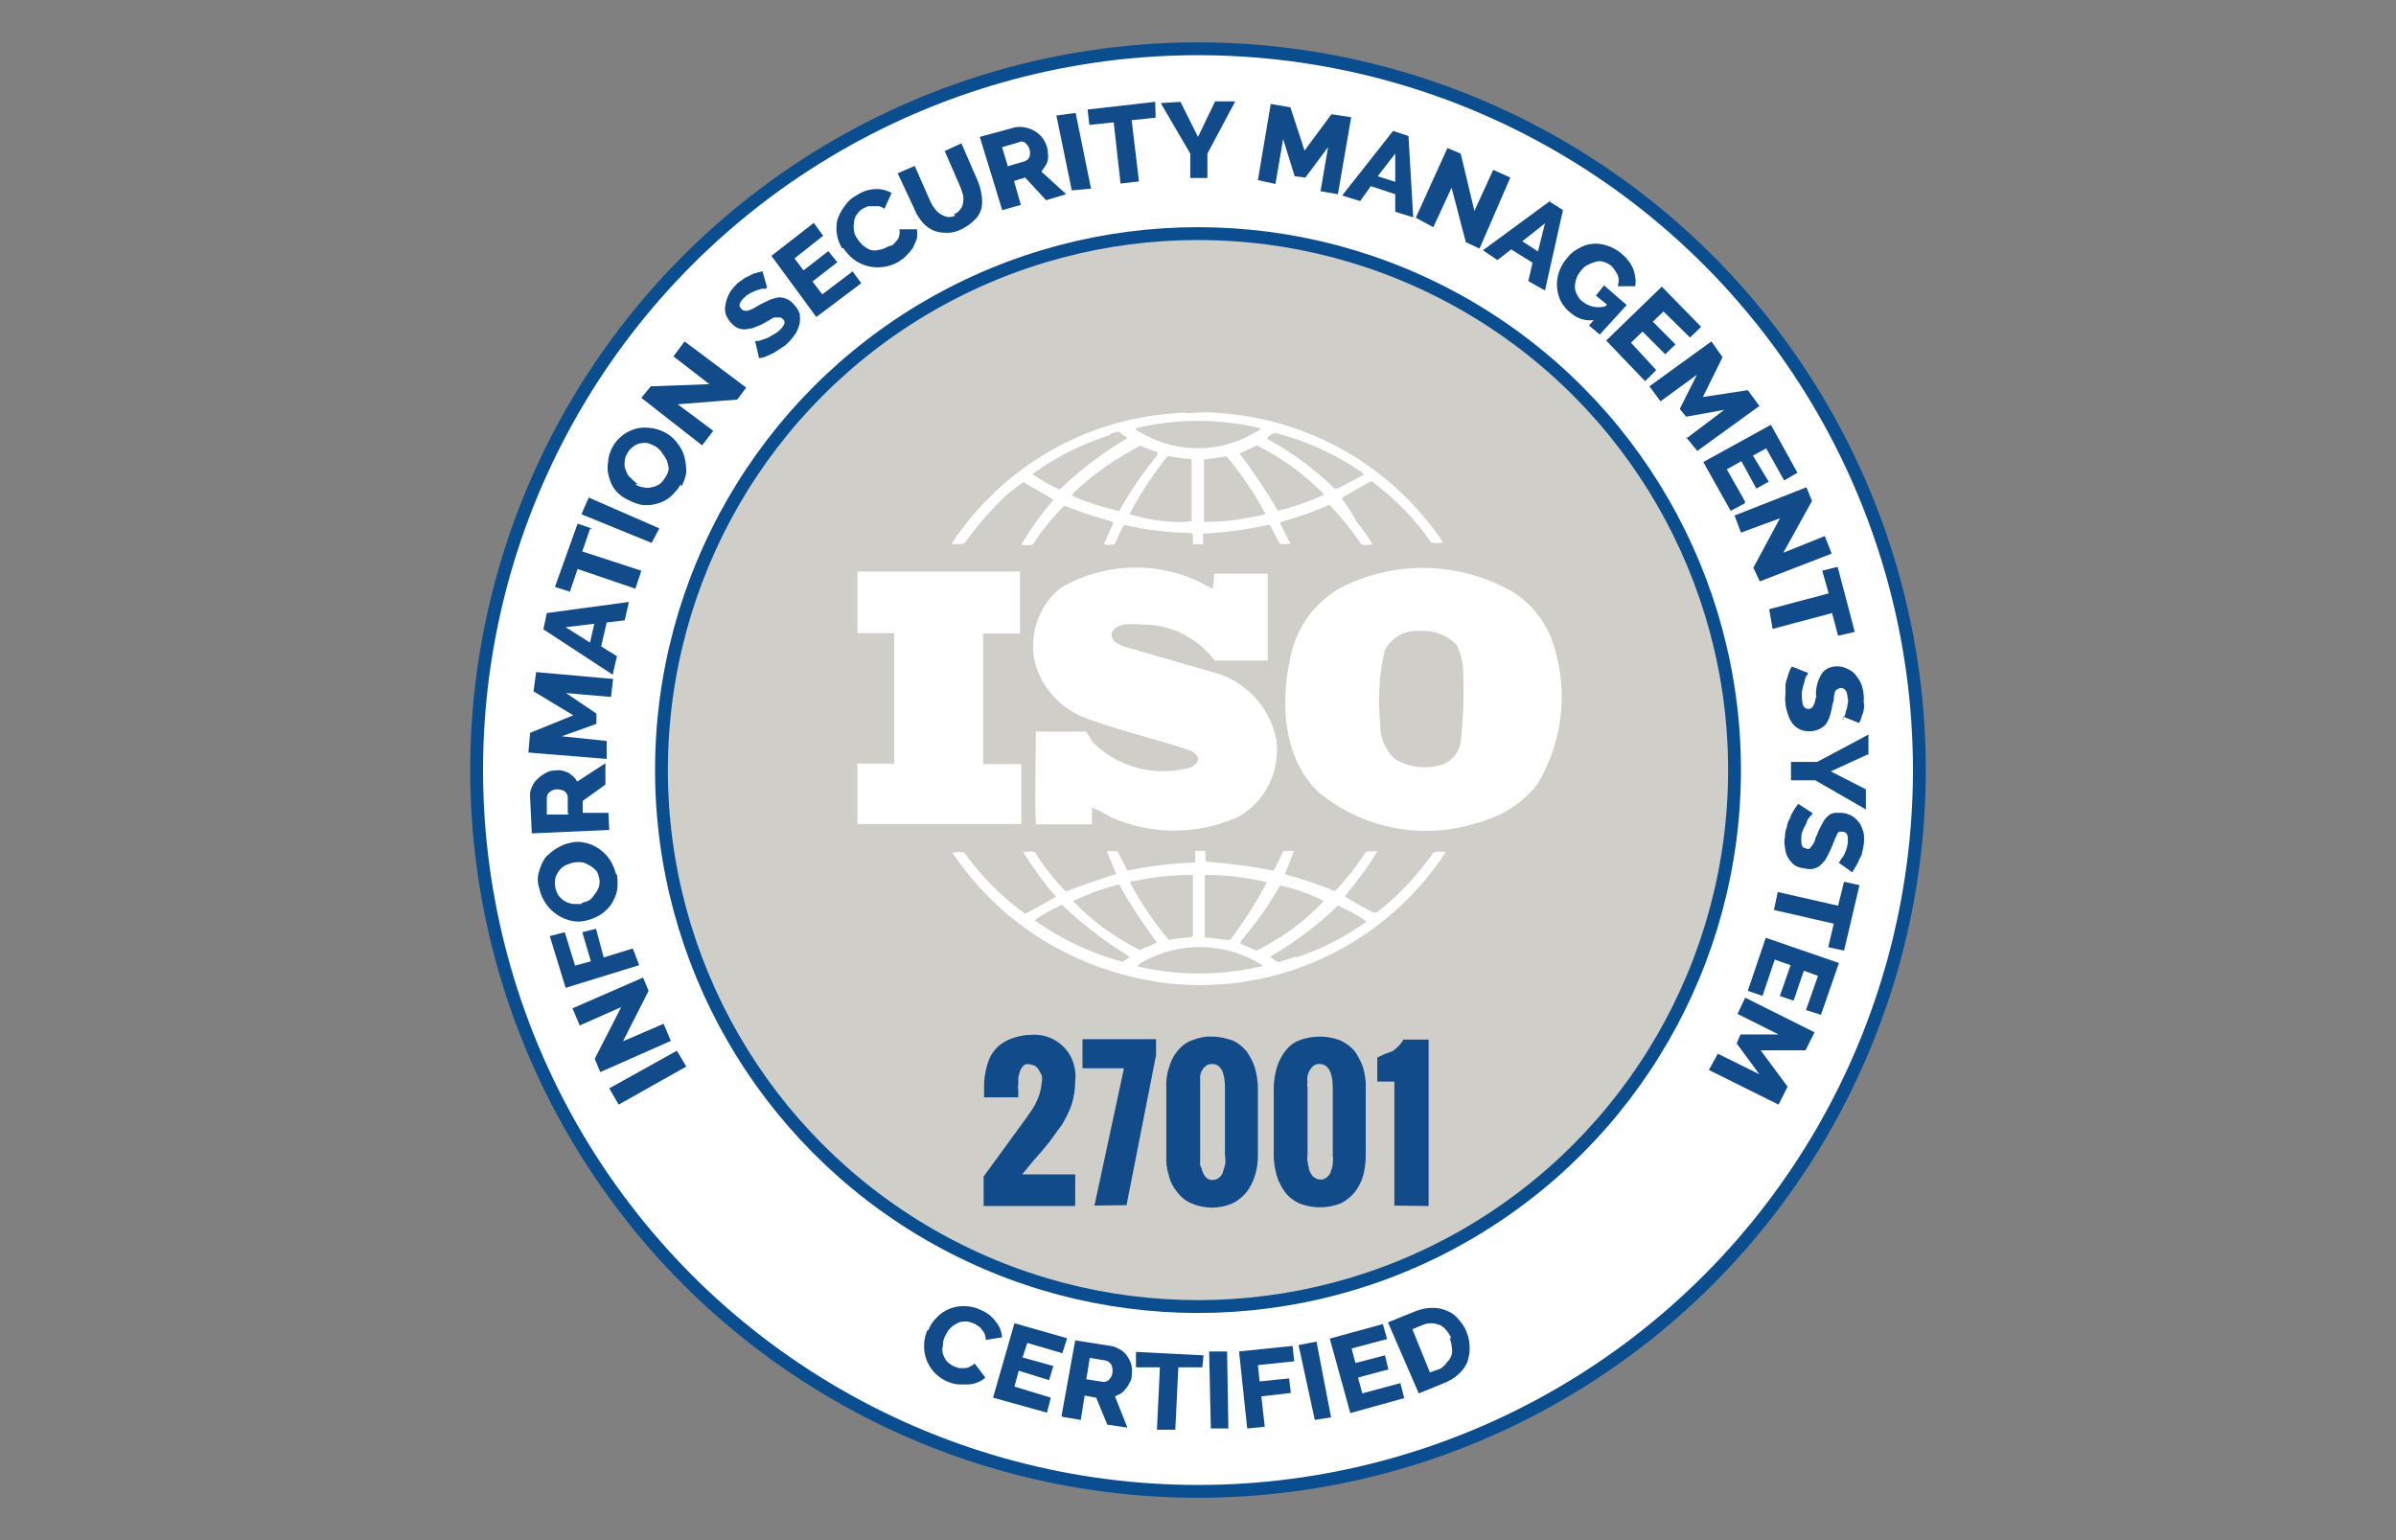
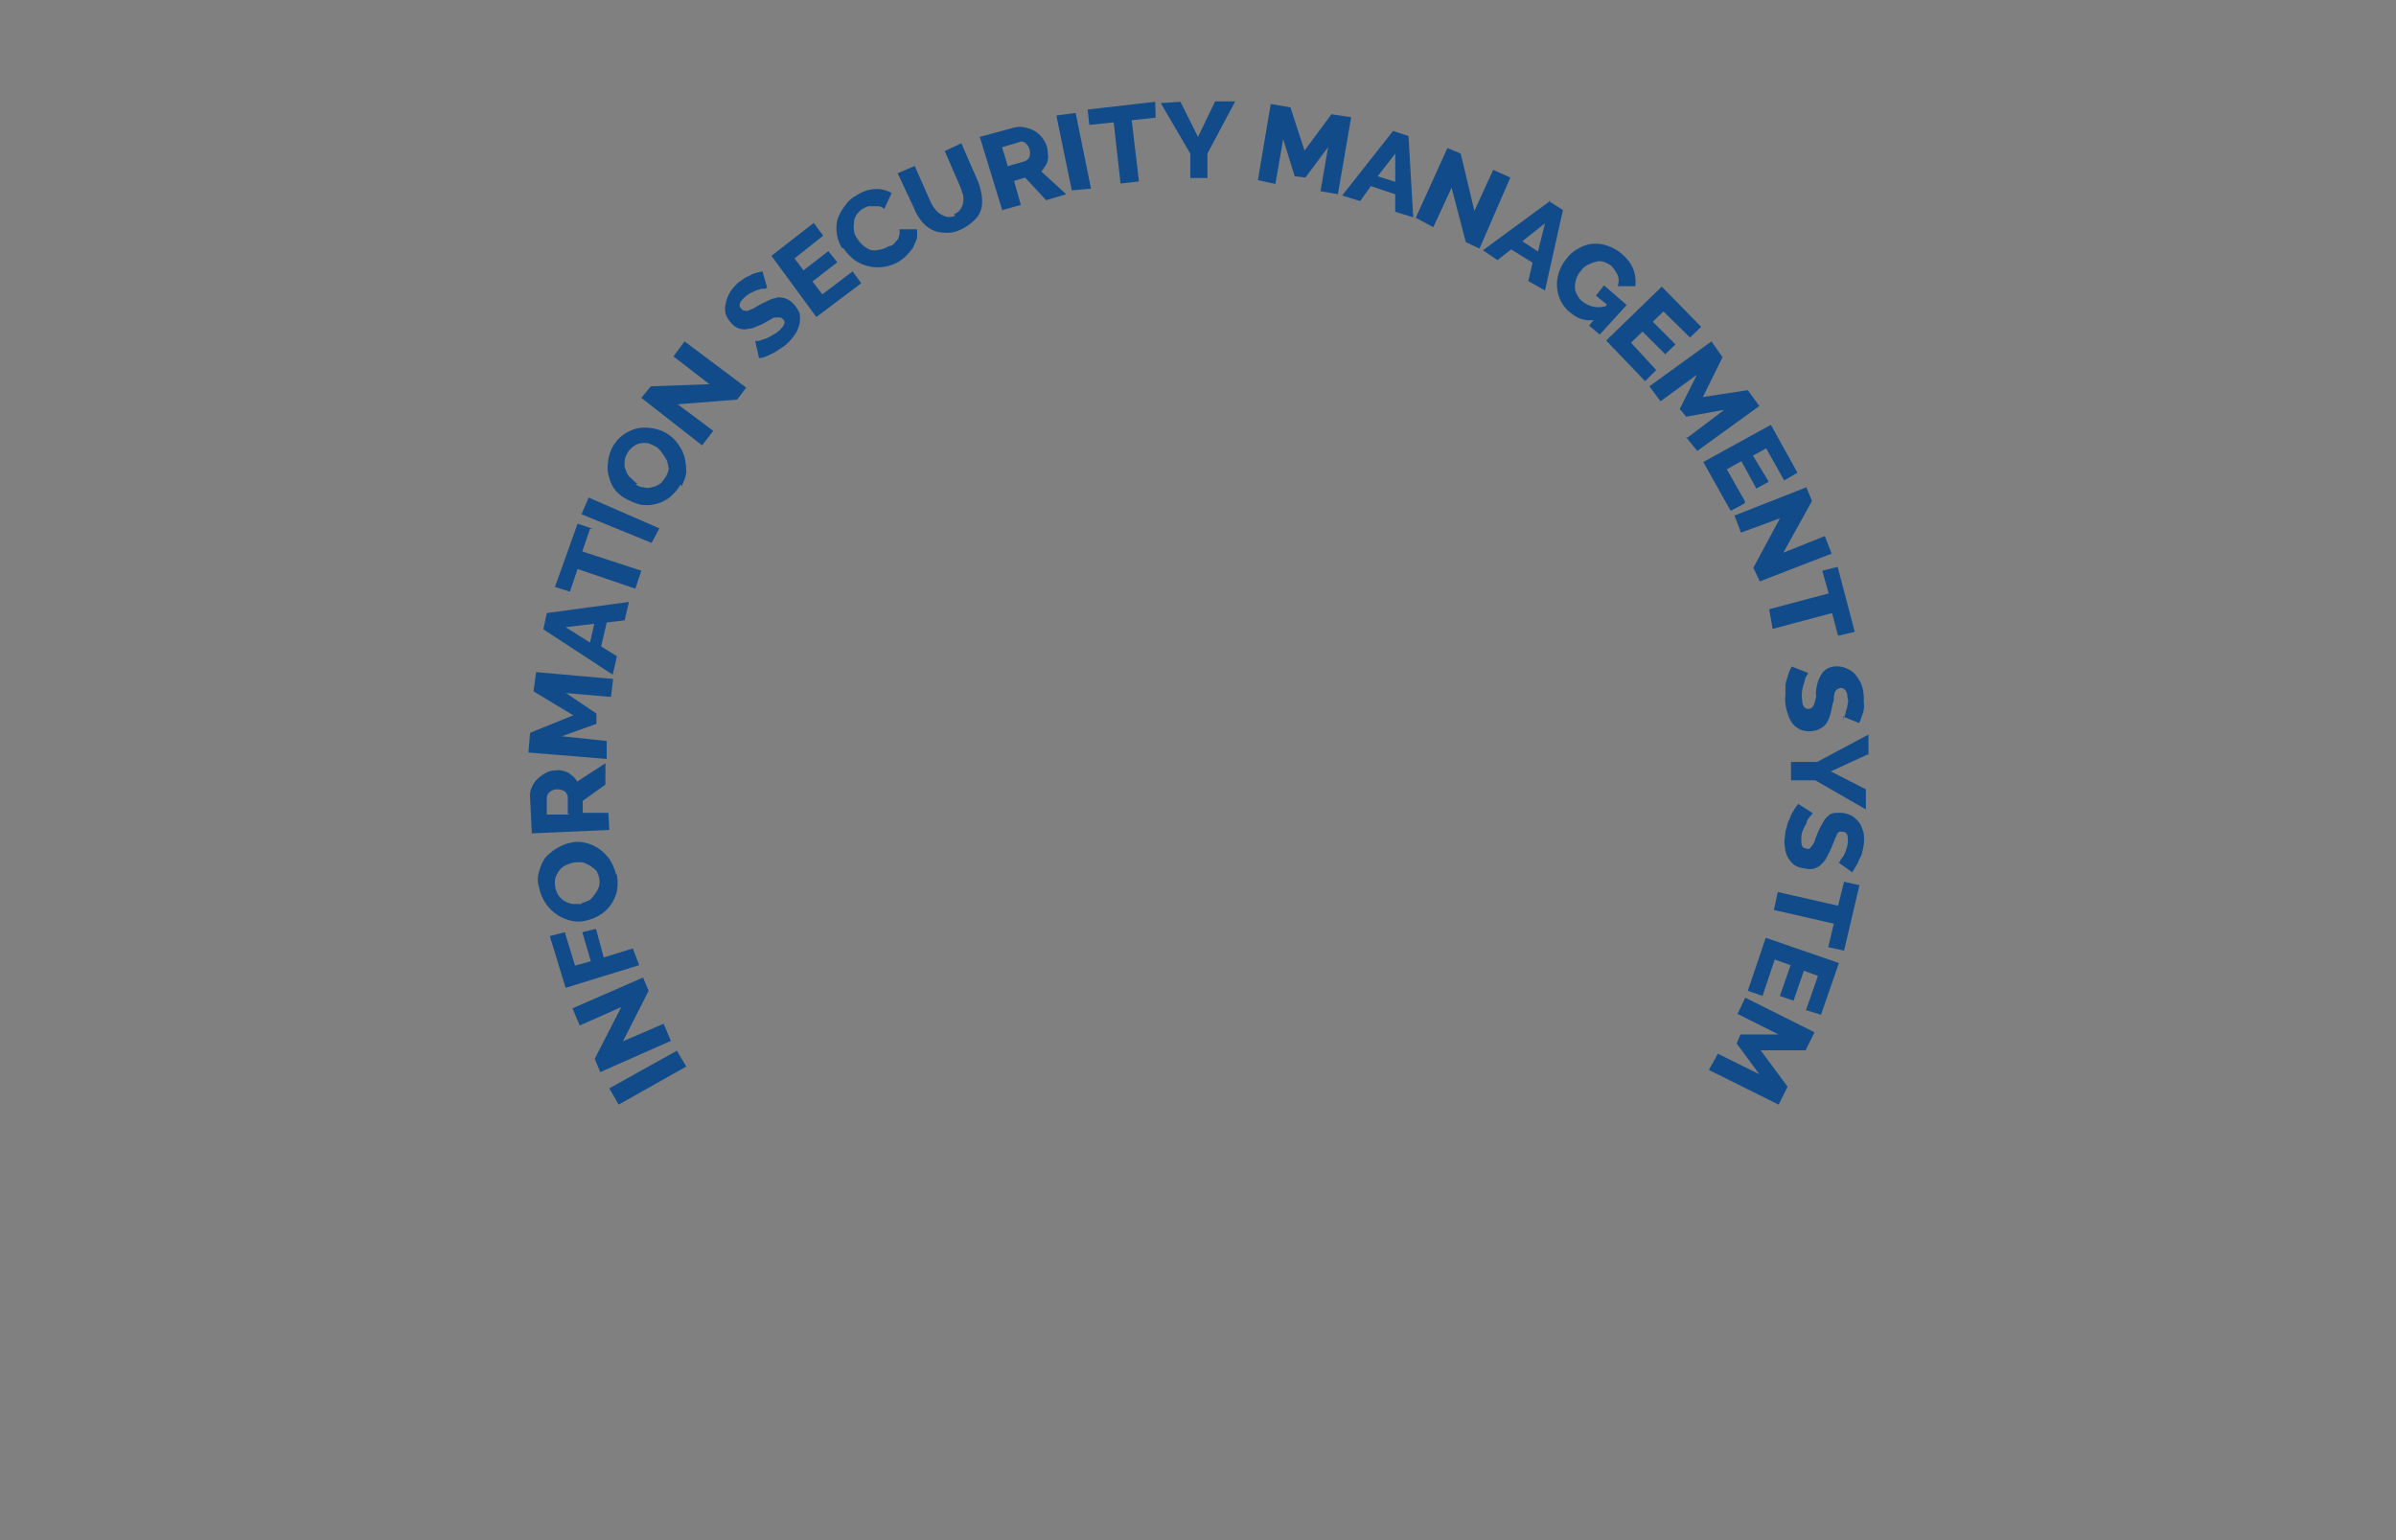
<svg xmlns="http://www.w3.org/2000/svg" version="1.1" id="Layer_1" x="0px" y="0px" viewBox="0 0 560 360" style="enable-background:new 0 0 560 360;" xml:space="preserve">
  <rect x="0" y="0" width="560" height="360" fill="#808080" stroke="none" />
  <style type="text/css">
	.st0{fill:#FFFFFF;stroke:#0A4E8F;stroke-width:3;stroke-miterlimit:10;}
	.st1{fill:#CFCEC8;stroke:#0A4E8F;stroke-width:3;stroke-miterlimit:10;}
	.st2{fill:#FFFFFF;}
	.st3{fill:#114B8A;}
</style>
  <g>
-     <circle class="st0" cx="280" cy="180" r="168.6" />
-     <circle class="st1" cx="280" cy="180" r="125.4" />
-     <path class="st2" d="M362.5,149c-1.8-4.3-4.8-8-8.7-10.5c-12.3-7.2-27.5-7.7-40.3-1.2c-6.2,3.4-10.5,9.4-11.9,16.3   c-2.4,10.8-1.7,23.7,6.6,31.6c10.3,8.5,24.2,11.2,36.9,7.2c1.3-0.3,2.6-0.8,3.8-1.3l0,0c4.2-1.6,7.8-4.4,10.5-7.9   C365.6,172.8,366.7,160.2,362.5,149z M341.4,173.3c-0.3,2.3-1.8,4.4-4,5.3c-3.8,1.3-8,0.9-11.4-1.2c-2.2-2.1-3.5-5-3.4-8   c-0.6-5.9-0.3-11.8,1.1-17.5c1.6-2.9,4.7-4.7,8-4.4c3.3-0.3,6.5,0.9,8.8,3.3c1,2.1,1.5,4.4,1.5,6.8   C342.2,162.7,342,168,341.4,173.3z M238.3,178.6h-8.5v-30.5h8.6v-14.5h-38V148h8.6v30.5h-8.6v14.1h38.3v-14H238.3z M335.1,199.2   c-3.7,5.3-8.2,10.1-13.3,14.1h-0.9c-2.2-1.3-4.5-2.4-6.6-3.8c2.8-3.3,5.4-6.8,7.6-10.5h-2.6c-2.1,3.3-4.6,6.5-7.3,9.3   c-3.6-1.5-7.4-2.8-11.2-3.8l-0.5-0.3c0.8-1.7,1.5-3.5,2.1-5.3H300l-2.3,4.6c-5.2-1-10.5-1.7-15.8-2.1c-0.3-0.7,0-1.8-0.3-2.5h-2.3   c0.1,0.9,0.1,1.8,0,2.7c-5.3,0.2-10.6,0.8-15.8,1.9l-2.3-4.5c-0.8-0.1-1.7-0.1-2.5,0l2.2,5.3l0,0c-3.9,1.2-7.7,2.5-11.5,4h-0.4   c-2.5-2.6-4.7-5.4-6.7-8.4c-0.4-1.5-2.2-0.6-3.2-0.8c2.3,3.7,4.9,7.3,7.7,10.5c-2.3,1.4-4.7,2.7-7.2,4c-5.5-4-10.3-8.8-14.2-14.3   c-0.9-0.2-1.9-0.2-2.8,0c6.6,9.9,15.7,18,26.3,23.3l0,0c6.9,3.5,14.3,5.8,22,7c26.3,3.7,52.4-8.1,67-30.4c-0.9-0.2-1.8-0.2-2.6,0   H335.1z M298.9,206.9L298.9,206.9c3.7,0.8,7.2,2,10.5,3.7c-2.9,3.1-6.1,5.8-9.6,8.1c-2,1.2-4,2.5-6.1,3.5l-3.7-1.6V220   c3.5-4.1,6.6-8.5,9.3-13.2L298.9,206.9z M281.6,204.5c4.9,0,9.7,0.6,14.5,1.7l0,0c-2.5,4.8-5.4,9.3-8.6,13.5   c-1.4,0-2.9-0.2-4.3-0.5h-1.6V204.5z M264.8,206c4.6-1,9.3-1.5,14-1.5v14.4c-1.8,0.4-3.8,0.4-5.6,0.8c-3.5-4.1-6.5-8.6-9.1-13.4   l0.5-0.4H264.8z M250.8,210.6c3.4-1.6,6.9-2.9,10.5-3.8h0.3c2.6,4.7,5.6,9.2,8.8,13.5c-1.3,0.7-2.8,1.1-3.9,1.8   C260.7,219.2,255.3,215.4,250.8,210.6L250.8,210.6L250.8,210.6z M262.3,224.8c-7.4-2-14.3-5.3-20.5-9.7l0,0c2-1.4,4.2-2.6,6.4-3.6   c4.8,4.6,10.1,8.6,15.8,12.1C263.6,224.1,263,224.5,262.3,224.8z M294.6,225.9c-9.4,2.2-19.2,2.2-28.7,0c0-0.4,0.5-0.5,0.7-0.8   c8.8-5.1,19.8-5,28.4,0.5c0,0.5-0.5,0.4-0.6,0.5L294.6,225.9z M302.9,223.6l-4.1,1.3c-0.7-0.3-1.4-0.8-1.9-1.3l0,0   c5.7-3.3,11-7.3,15.8-11.9c2.4,1,4.6,2.2,6.7,3.7c-5,3.6-10.6,6.5-16.5,8.4V223.6z M225.5,126.9c2.1-3,4.5-5.8,7-8.5   c2-2.1,4.3-4.1,6.7-5.7c2.3,1.4,4.8,2.7,7,4.1c-2.8,3.3-5.3,6.8-7.5,10.5c0.9,0.2,1.8,0.2,2.7,0c2.1-3.3,4.6-6.3,7.3-9.1   c3.7,1.4,7.4,2.7,11.2,3.7l0.3,0.4l-2.2,4.9c0.8,0.2,1.7,0.2,2.5,0c0.8-1.5,1.3-3.1,2.2-4.5c5.2,1.2,10.5,1.8,15.8,1.9   c0.7,0.6,0,1.9,0.4,2.6h2.3v-2.5c5.1-0.2,10.2-0.9,15.2-2h0.4l2.3,4.4c0.8,0.1,1.7,0.1,2.5,0l-2.5-5l0,0c4-1.1,7.8-2.4,11.6-4.1   c2.8,2.9,5.3,6,7.5,9.3c0.9,0.1,1.7,0.1,2.6,0c-1.1-1.9-2.3-3.6-3.7-5.3c-1-1.9-2.1-3.6-3.4-5.3v-0.4l6.1-3.5l0.8-0.3   c5.4,4,10.1,8.8,13.9,14.3c0.9,0.2,1.9,0.2,2.8,0c-11.7-17.5-30.7-28.6-51.7-30.2l0,0c-2.6-0.3-5.1-0.3-7.7,0   c-1.1-0.2-2.2-0.2-3.3,0c-21.2,1.4-40.5,12.7-52.2,30.5c0.9,0.1,1.9,0.1,2.8,0L225.5,126.9z M261.6,119.4h-0.4   c-3.6-0.9-7.1-2-10.5-3.4v-0.6c4.7-4.5,10-8.2,15.8-11.2c1.3,0.6,2.6,0.9,4,1.5v0.7C267.1,110.5,264.2,114.8,261.6,119.4   L261.6,119.4z M278.8,121.8c-2.3,0.3-4.7,0.3-7.1,0c-2.6-0.3-5.2-0.9-7.7-1.6c2.5-4.8,5.5-9.4,8.9-13.6l5.6,0.8v14.3L278.8,121.8z    M281.4,121.8v-14.4l5.3-0.7c3.5,4.2,6.6,8.7,9.1,13.5c-4.7,1.1-9.5,1.8-14.4,1.8L281.4,121.8z M309.2,115.8   c-3.4,1.5-6.9,2.7-10.5,3.6c-2.7-4.6-5.7-9.1-9-13.4c1.2-0.6,2.7-1.2,4-1.9c5.9,2.9,11.2,6.8,15.8,11.5l0,0L309.2,115.8z    M298.1,101.2c7.4,1.9,14.4,5.1,20.6,9.5v0.3l-6.1,3.2h-0.7c-4.7-4.6-10-8.5-15.8-11.7c0.5-0.6,1.1-1.1,1.8-1.3L298.1,101.2z    M294.6,100.3L294.6,100.3c-8.3,5.6-19.1,6-27.8,0.9c-0.5-0.3-1.3-0.5-1.4-1.1c9.6-2.3,19.6-2.3,29.2,0V100.3z M241.3,110.8   c5.5-4,11.6-7,18-9.1c0.3-0.3,0.5-0.5,0.8-0.5l0,0c0.7,0,1.2-0.6,1.8,0c0.6,0.6,1.1,0.7,1.6,1.2c-5.7,3.4-11,7.4-15.8,12   c-2.3-0.9-4.4-2.2-6.4-3.6l0,0V110.8z M278.6,179.3c-8.1,2.4-16.9,0.3-23-5.6c-0.7-0.8-1.1-1.9-1.8-2.7h-11.7   c0,6.8-0.3,14.9,0,21.7h13.1v-4c1.5,0.7,3,1.4,4.4,2.3c9.4,4.2,20.2,4.2,29.7,0c6.5-3.6,10-10.8,9-18.1   c-1.5-7.7-7.3-13.9-14.9-15.8l-21.1-6.1l-1.5-0.8c-0.7-0.5-1.1-1.4-1-2.3c1.6-2.8,5.3-1.9,8.3-1.9c6.3,0.3,12,3.4,15.8,8.4h12.4   v-20.3h-12.6c0.1,1.2,0,2.3-0.3,3.5l-3.9-2c-10.2-4.5-22-3.8-31.6,1.8c-5.3,4.3-7.6,11.3-5.9,17.9c1.8,6.1,6.6,10.9,12.7,12.9   c7.7,2.8,15.8,4.6,23.7,7.3c0.7,0.4,1.8,1.2,1.6,2.1c-0.2,0.9-0.7,1.1-1.2,1.5L278.6,179.3z" />
-     <path class="st3" d="M251.3,252.8c0,1.8-0.3,3.6-0.8,5.3c-0.6,1.7-1.4,3.3-2.3,4.8l-3,4.1c-1.1,1.4-2.2,2.7-3.4,4l-2.9,3.5h12.4   v7.4h-21.4V275l9.7-13.3l1.4-2c0.4-0.7,0.9-1.3,1.2-2.1c0.4-0.8,0.7-1.6,0.9-2.4c0.2-0.7,0.3-1.5,0.4-2.3c0.1-0.4,0.1-0.9,0-1.3   c0-0.5-0.4-0.8-0.6-1.3c-0.2-0.4-0.5-0.8-0.9-1.1c-0.4-0.2-0.9-0.4-1.3-0.4c-0.4-0.1-0.7-0.1-1.1,0c-0.3,0.2-0.6,0.5-0.8,0.8   c-0.2,0.3-0.4,0.7-0.5,1.1c-0.1,0.4-0.3,0.9-0.3,1.3v1.4c-0.1,0.5-0.1,0.9,0,1.4v1.7h-8v-2.5c0-1.2,0.1-2.5,0.4-3.7   c0.2-1.2,0.6-2.3,1.1-3.4c0.5-0.9,1.2-1.8,2-2.5c0.9-0.7,1.9-1.3,3.1-1.7c1.4-0.5,2.8-0.8,4.2-0.8c5.3-0.5,10,3.3,10.5,8.6   c0.1,0.6,0.1,1.3,0,1.9L251.3,252.8z M255.8,281.8l6.9-32.1H253v-6.8h17.2v3.7l-6.9,35.1L255.8,281.8z M272.6,270.4v-16.1   c-0.1-1.6,0.1-3.2,0.6-4.7c0.4-1.4,1-2.7,1.9-3.8c0.9-1.2,2.1-2.1,3.4-2.6c1.5-0.6,3.2-1,4.8-0.9c1.7,0,3.3,0.4,4.8,0.9   c1.3,0.6,2.4,1.5,3.3,2.6c0.8,1.2,1.5,2.5,1.9,3.8c0.4,1.5,0.7,3.1,0.7,4.7v15.8c0,1.6-0.2,3.2-0.7,4.7c-0.4,1.4-1.1,2.7-1.9,3.8   c-0.9,1.1-2.1,2.1-3.4,2.7c-3,1.3-6.4,1.3-9.5,0c-1.4-0.6-2.5-1.5-3.4-2.7c-0.9-1.1-1.6-2.4-1.9-3.8c-0.5-1.5-0.7-3.1-0.6-4.7   V270.4z M286.3,270.4v-16.1c0-3.7-1-5.6-3-5.6c-0.5,0-1,0.1-1.4,0.4c-0.4,0.3-0.7,0.6-0.9,1c-0.3,0.4-0.4,0.9-0.5,1.4v20   c-0.1,0.5,0,1,0.3,1.5c0.1,0.5,0.3,1,0.5,1.4c0.2,0.4,0.5,0.8,0.8,1c0.4,0.3,0.9,0.5,1.4,0.4c0.6,0,1.1-0.2,1.5-0.6   c0.5-0.4,0.8-0.9,0.9-1.5c0.2-0.6,0.4-1.2,0.5-1.8v-1.7L286.3,270.4z M297.7,270.4v-16.1c0-1.6,0.3-3.2,0.7-4.7   c0.4-1.4,1.1-2.7,1.9-3.8c0.9-1.2,2-2.1,3.3-2.6c3.1-1.2,6.6-1.2,9.7,0c1.3,0.6,2.5,1.5,3.4,2.6c0.8,1.2,1.5,2.5,1.9,3.8   c0.4,1.5,0.7,3.1,0.6,4.7v15.8c0,1.6-0.2,3.2-0.6,4.7c-0.4,1.4-1.1,2.7-1.9,3.8c-0.9,1.1-2.1,2.1-3.4,2.7c-3.1,1.2-6.5,1.2-9.6,0   c-1.3-0.6-2.5-1.5-3.4-2.7c-0.8-1.2-1.5-2.4-1.9-3.8c-0.4-1.5-0.7-3.1-0.7-4.7V270.4z M311.5,270.4v-16.1c0-3.7-1.1-5.6-3.1-5.6   c-0.5,0-0.9,0.1-1.4,0.4c-0.7,0.6-1.2,1.5-1.4,2.4c-0.1,0.5-0.1,0.9,0,1.4c-0.1,0.5-0.1,0.9,0,1.4v15.8c-0.1,0.4-0.1,0.9,0,1.3   c0.1,0.5,0.1,1,0.3,1.5c0,0.5,0.2,1,0.5,1.4c0.2,0.4,0.5,0.8,0.9,1c0.4,0.3,0.8,0.4,1.3,0.4c0.6,0.1,1.2-0.2,1.6-0.6   c0.5-0.4,0.8-0.9,0.9-1.5c0.3-0.6,0.4-1.2,0.4-1.8c0.1-0.6,0.1-1.1,0-1.7L311.5,270.4z M325.9,281.8v-29h-4v-5.6l1.7-0.8l1.9-0.7   l1.2-1c0.5-0.5,1-1.1,1.3-1.7h5.9v38.9L325.9,281.8z" />
    <path class="st3" d="M160.4,249.3l-15.8,8.9l-2.2-3.8l15.8-8.8L160.4,249.3z M145.6,243.4l9.5-4.1l1.7,4l-16.5,7.3l-1.3-3.1   l6.2-12.1l-9.7,4.3l-1.7-4l16.5-7.2l1.3,3.1L145.6,243.4z M149.4,225.6l-17.2,5.3l-3.7-12.1l3.5-0.9l2.4,7.8l3.7-1l-2-6.8l3.2-0.8   l1.8,6.7l6.8-2.1L149.4,225.6z M144.2,204.5c0.2,1.3,0.2,2.6,0,3.8c-0.3,1.2-0.8,2.3-1.5,3.3c-1.4,1.9-3.5,3.1-5.8,3.6   c-1.1,0.3-2.3,0.3-3.5,0c-3.8-0.9-6.6-3.9-7.4-7.7c-0.4-1.3-0.4-2.6,0-3.8c0.3-1.2,0.8-2.3,1.5-3.3c0.8-0.8,1.6-1.5,2.6-2.1   c1-0.6,2.1-1.1,3.2-1.3c1.1-0.3,2.3-0.3,3.5,0c2.3,0.5,4.3,1.9,5.7,3.9c0.7,1.1,1.2,2.3,1.5,3.5H144.2z M135.9,211.1   c0.7-0.2,1.3-0.4,1.9-0.7c0.5-0.4,0.9-0.9,1.3-1.5c0.4-0.5,0.7-1.1,0.9-1.7c0.2-0.7,0.2-1.4,0-2.1c-0.1-0.5-0.3-1-0.5-1.4   c-0.4-0.5-0.9-0.9-1.5-1.3c-0.5-0.3-1.1-0.6-1.7-0.8c-0.7-0.1-1.4-0.1-2.1,0c-0.7,0.1-1.3,0.4-1.9,0.6c-0.6,0.3-1.2,0.7-1.6,1.3   c-0.4,0.5-0.7,1.1-0.9,1.7c-0.3,1.5,0,3,0.8,4.2c0.4,0.5,0.9,1,1.5,1.3c0.5,0.3,1.2,0.5,1.8,0.6h2.1L135.9,211.1z M142.4,194   l-18.1,0.8l-0.4-8.3c-0.1-0.8,0-1.7,0.4-2.5c0.3-0.7,0.7-1.4,1.3-1.9c0.6-0.6,1.2-1,1.9-1.4c0.7-0.4,1.4-0.6,2.2-0.6   c0.5-0.1,1.1-0.1,1.6,0c0.5,0.1,1,0.3,1.5,0.5l1.2,0.9c0.4,0.4,0.7,0.8,0.9,1.2l6.6-4.3v5l-5.3,3.8v2.8h6L142.4,194z M132.7,190.2   v-4c-0.1-0.5-0.4-1-0.8-1.3c-0.6-0.3-1.2-0.4-1.8-0.4c-0.6,0-1.3,0.3-1.7,0.7c-0.4,0.3-0.6,0.8-0.6,1.4v3.8h5.3L132.7,190.2z    M142.8,162.9l-10.5-0.9l7.1,4.8v2.4l-8.1,2.9l10.5,1.1v4.2l-18.3-1.5l0.4-4.6l10.1-4.1l-9.3-5.6l0.6-4.5l18,1.6L142.8,162.9z    M127,147.1l0.8-3.8l19.2-2.6l-1,4.3l-4.2,0.5l-1.3,5.6l3.7,2.3l-1,4.3L127,147.1z M138.9,145.8l-6.7,0.8l5.7,3.6L138.9,145.8z    M137.9,123.6l-1.8,5.3l13.8,4.5l-1.4,4.2l-13.5-4.6l-1.8,5.3l-3.5-1.1l5.3-14.8l3.5,1.2L137.9,123.6z M152.3,126.9l-16.4-6.7   l1.7-3.9l16.5,7.2L152.3,126.9z M159.1,113.2c-0.6,1.1-1.5,2.1-2.5,3c-1.9,1.5-4.3,2.1-6.7,1.8c-1-0.2-2-0.6-3-1.1   c-1.1-0.5-2.1-1.2-2.9-2.1c-0.8-0.9-1.3-2-1.6-3.1c-0.4-1.2-0.5-2.4-0.3-3.6c0.2-2.6,1.5-5,3.6-6.5c1-0.7,2.1-1.2,3.3-1.5   c1.1-0.2,2.3-0.2,3.5,0c2.4,0.4,4.5,1.6,5.9,3.6c0.7,0.9,1.3,2,1.6,3.2c0.3,1.2,0.4,2.4,0.4,3.6c-0.2,1.1-0.6,2.2-1.1,3.2   L159.1,113.2z M148.5,113.2c0.6,0.4,1.2,0.7,1.9,0.7c0.6,0.2,1.3,0.2,1.9,0c0.7-0.1,1.3-0.4,1.8-0.7c0.6-0.4,1-1,1.4-1.6   c0.4-0.6,0.7-1.3,0.8-2c-0.1-0.7-0.2-1.3-0.4-1.9c-0.3-0.5-0.6-1.1-1-1.6c-0.4-0.7-1-1.3-1.6-1.7c-0.6-0.3-1.2-0.6-1.8-0.8   c-0.6-0.1-1.1-0.1-1.7,0c-0.7,0.1-1.3,0.4-1.8,0.8c-0.6,0.4-1.1,1-1.4,1.6c-0.4,0.6-0.6,1.3-0.6,2.1c-0.1,0.7,0,1.3,0.3,1.9   c0.2,0.7,0.6,1.3,1.1,1.7c0.5,0.5,1,1,1.6,1.4L148.5,113.2z M158.4,94.5l8.3,6.2l-2.6,3.4l-14.2-11.1l2.2-2.7l13.7-0.5l-8.4-6.5   l2.6-3.5l14.4,10.8l-2.1,2.8L158.4,94.5z M178.9,67.5H178l-1.3,0.4l-1.5,0.7c-0.5,0.3-0.9,0.6-1.3,1c-1.1,1.1-1.4,1.9-0.6,2.6   c0.1,0.2,0.4,0.4,0.7,0.4c0.3,0.1,0.6,0.1,0.9,0l1.2-0.5l1.5-0.9l2.3-1.1c0.6-0.3,1.3-0.4,2-0.6c0.6,0,1.3,0.1,1.8,0.3   c0.7,0.3,1.3,0.7,1.8,1.3c0.6,0.6,1.1,1.4,1.4,2.2c0.1,0.8,0.1,1.5,0,2.3c-0.2,0.8-0.5,1.6-0.9,2.3c-0.5,0.7-1,1.4-1.6,2   c-0.5,0.5-1,1-1.6,1.3c-0.6,0.4-1.2,0.8-1.8,1.2l-1.7,0.8c-0.6,0.3-1.3,0.5-1.9,0.5l-0.9-4h0.8l1.5-0.5c0.6-0.2,1.2-0.5,1.8-0.9   c0.6-0.3,1.2-0.7,1.7-1.2c1.1-1.1,1.4-1.9,0.7-2.5c-0.2-0.2-0.5-0.4-0.8-0.4h-1.1c-0.4,0-0.8,0.4-1.4,0.7l-1.6,0.9l-2.2,0.9   l-1.8,0.3c-0.5,0-1.1-0.1-1.6-0.3c-0.6-0.3-1.1-0.6-1.5-1.1c-0.6-0.6-1.1-1.4-1.4-2.2c-0.2-0.8-0.2-1.6,0-2.3   c0.1-0.8,0.4-1.6,0.8-2.4c0.4-0.8,1-1.5,1.6-2.1c0.4-0.5,1-0.9,1.5-1.2c0.5-0.4,1-0.7,1.6-0.9c0.5-0.3,1-0.6,1.6-0.7l1.5-0.4   l1.1,3.8L178.9,67.5z M199.1,63.2l2.2,3l-10.5,7.9l-10.5-14.3l9.9-7.7l2.2,3l-6.7,5.3l2.1,2.8l5.8-4.5l2.1,2.6l-5.8,4.5l2.3,3   l7-5.3V63.2z M196.8,58c-1.2-2-1.6-4.3-1.1-6.6c0.4-1.1,0.9-2.2,1.7-3.2c0.7-1.1,1.7-2,2.9-2.6c1.2-0.8,2.6-1.3,4.1-1.4   c1.4-0.1,2.7,0.2,4,0.9l-1.7,3.7c-0.4-0.3-0.8-0.5-1.3-0.6h-2.5l-1.1,0.5c-0.6,0.3-1.2,0.9-1.6,1.5c-0.4,0.6-0.6,1.2-0.6,1.9   c-0.1,0.6-0.1,1.3,0,1.9c0.1,0.7,0.4,1.3,0.8,1.8c0.7,1.2,1.8,2.1,3,2.6c0.7,0.2,1.3,0.2,2,0c0.8-0.1,1.6-0.4,2.2-0.8l1-0.3   c0.4-0.4,0.7-0.7,1.1-1.2c0.3-0.3,0.4-0.7,0.5-1.2c0.1-0.4,0.1-0.9,0-1.3h4.1c0.1,0.7,0.1,1.4,0,2.2c-0.3,0.7-0.6,1.4-0.9,2.1   c-0.5,0.7-1,1.3-1.6,1.9c-0.6,0.6-1.2,1-1.8,1.4c-3.3,1.9-7.5,1.7-10.5-0.6c-0.9-0.7-1.7-1.6-2.4-2.6L196.8,58z M222.9,50.1   c1.2-0.4,2-1.5,2.2-2.7c0.1-0.6,0.1-1.2,0-1.8c-0.2-0.6-0.4-1.2-0.6-1.8l-3.7-8.5l3.9-1.8l3.7,8.5c0.5,1.1,0.8,2.2,1,3.4   c0.2,1.1,0.2,2.2,0,3.3c-0.3,1-0.8,2-1.6,2.7c-0.9,0.9-1.9,1.6-3.1,2.2c-1.2,0.6-2.5,0.9-3.8,0.8c-1.1,0-2.1-0.2-3.1-0.7   c-1-0.5-1.8-1.2-2.5-2.1c-0.7-0.9-1.3-1.9-1.7-3l-3.8-8.1l4-1.7l3.7,8.4c0.3,0.6,0.6,1.2,1.1,1.7c0.3,0.5,0.8,0.9,1.3,1.2   c0.5,0.3,1,0.5,1.5,0.6c0.6,0.1,1.3,0,1.9-0.3L222.9,50.1z M234.3,49.3L229,32l8.1-2.2c0.8-0.2,1.7-0.2,2.5,0c1.6,0.3,3,1.1,4,2.4   c0.8,1,1.3,2.3,1.3,3.6c0.1,0.5,0.1,1.1,0,1.6c-0.1,0.5-0.3,1-0.6,1.4c-0.3,0.5-0.6,0.9-0.9,1.3l5.8,5.3l-4.7,1.4l-4.9-5.3   l-2.6,0.8l1.6,5.6l-4.3,1.2V49.3z M235.7,38.8l3.8-1.1c0.5-0.2,0.9-0.5,1.1-1c0.4-1.2,0-2.6-1.1-3.4c-0.5-0.3-1-0.3-1.5,0l-3.8,1.1   l1.4,4.6L235.7,38.8z M250.5,44.5L246.9,27l4.5-0.6l3.6,17.7L250.5,44.5z M270.1,27.5l-5.6,0.6l1.7,14.3l-4.3,0.5l-1.6-14.3   l-5.7,0.6l-0.4-3.6l15.8-1.8L270.1,27.5z M275.9,23.8L280,32l4-8.3h4.7l-6.5,12.2v5.7h-4v-5.7l-6.9-11.8L275.9,23.8z M308.6,44.9   l1.8-10.5l-5.3,7.1l-2.5-0.3l-2.7-8.7l-1.8,10.5l-4.1-0.9l3-17.8l4.6,0.8l3.3,10.1l6.3-8.5l4.6,0.7l-3.1,18l-4-0.7L308.6,44.9z    M325.6,30.6l3.6,1.2l1.1,19l-4.2-1.3v-4.1l-5.7-1.9l-2.5,3.5l-4.2-1.3L325.6,30.6z M326.1,42.5v-6.6l-4.1,5.3L326.1,42.5z    M339.3,43.8l-4.3,9.3l-4.1-2.2l7.4-16.3l3.1,1.3l3.2,13.4l4.4-9.6l4,1.8l-7.2,16.6l-3.2-1.5l-3.4-13L339.3,43.8z M362,47l3.3,2.1   l-4.2,18.8l-3.9-2.2l1-4.3l-5-3.1l-3.2,2.5l-3.4-2.3l15.8-11.6L362,47z M359.5,58.6l1.6-6.4l-5.3,4.2l3.7,2.4V58.6z M372.5,74.8   c-1.9,0.3-3.8-0.3-5.3-1.6c-1-0.7-1.7-1.6-2.3-2.6c-1.1-2.1-1.3-4.5-0.6-6.8c0.4-1.2,1-2.4,1.9-3.4c0.7-1,1.7-1.8,2.7-2.3   c1-0.6,2.1-1,3.2-1.1c1.2-0.1,2.4,0,3.5,0.4c1.2,0.4,2.3,1,3.3,1.8c1.2,1,2.2,2.2,2.8,3.6c0.5,1.3,0.7,2.7,0.5,4.1h-4.1   c0.3-0.9,0.3-1.8,0-2.6c-0.4-0.8-0.9-1.5-1.5-2.2c-0.6-0.4-1.2-0.7-1.8-0.9c-0.6-0.2-1.3-0.2-1.9,0c-0.6,0.2-1.2,0.4-1.8,0.7   c-0.6,0.3-1.2,0.8-1.6,1.4c-0.5,0.6-0.9,1.2-1.1,1.9c-0.2,0.6-0.3,1.3-0.3,1.9c0,0.7,0.2,1.3,0.5,1.8c0.3,0.6,0.7,1.2,1.3,1.6   c1.5,1.2,3.4,1.6,5.3,1.1l0.4-0.4l-2.6-2.1l1.9-2.4l5.3,4.6l-6.3,6.9l-2.5-2.1L372.5,74.8L372.5,74.8z M387.1,86.5l-2.6,2.6   l-9.1-9.5L388.4,67l9.2,9.4l-2.6,2.5l-6.2-6.1l-2.5,2.4l5.3,5.3l-2.4,2.3l-5.3-5.3l-2.7,2.6L387.1,86.5z M394.4,102.3l8.6-6.5   l-8.9,1.6l-1.5-1.8l4-8l-8.5,6.2l-2.6-3.5L400,79.8l2.6,3.7l-4.6,9.3l10.5-1.6l2.7,3.7l-14.5,10.5l-2.7-3.3L394.4,102.3z    M407.7,117.7l-3.2,1.7l-6.4-11.4l15.8-8.7l6.2,11.2l-3.1,1.8l-4.2-7.5l-3.1,1.7l3.7,6.1l-2.9,1.6l-3.5-6.4l-3.4,1.9l4.3,7.6   L407.7,117.7z M416.4,121l-9.5,3.5l-1.5-4l16.8-6.6l1.3,3.2l-6.7,12.1l9.7-3.9l1.6,4.1l-16.8,6.5l-1.5-3.2l6.4-11.9L416.4,121z    M429.6,148.6l-1.4-5.3l-13.9,3.7l-0.8-4.6l13.9-3.7l-1.5-5.3l3.6-0.9l4,15.2L429.6,148.6z M430.6,168.2l0.4-0.6   c0.2-0.4,0.4-0.8,0.4-1.3c0.2-0.5,0.4-1,0.4-1.6c0.2-0.6,0.2-1.1,0-1.7c0-1.5-0.8-2.3-1.7-2.2l-0.7,0.3l-0.5,0.5l-0.3,1.3   c0.1,0.6-0.1,1.2-0.3,1.7c-0.1,0.8-0.3,1.6-0.5,2.4c-0.2,0.7-0.5,1.4-0.8,1.9c-0.3,0.5-0.8,1-1.4,1.3c-0.6,0.4-1.3,0.6-2.1,0.7   c-0.9,0.1-1.8,0-2.6-0.3c-0.7-0.3-1.4-0.8-1.9-1.4c-0.5-0.7-0.9-1.4-1.1-2.2c-0.3-0.8-0.5-1.6-0.6-2.5c-0.1-0.7-0.1-1.4,0-2.2v-2.2   c0.1-0.7,0.3-1.3,0.5-1.9c0.2-0.8,0.5-1.6,1-2.4l3.8,1.5c-0.1,0.3-0.2,0.5-0.4,0.7c-0.3,0.5-0.4,1-0.5,1.5   c-0.2,0.6-0.4,1.3-0.5,1.9c-0.1,0.7-0.1,1.4,0,2.2c0,1.5,0.7,2.2,1.6,2.1c0.3,0,0.6-0.2,0.8-0.4c0.2-0.3,0.4-0.6,0.5-1l0.4-1.5   c-0.1-0.6-0.1-1.1,0-1.7c0.1-0.8,0.3-1.6,0.6-2.3c0.2-0.5,0.5-1,0.8-1.5c0.3-0.4,0.8-0.8,1.3-1.1c1.4-0.6,2.9-0.6,4.3,0   c0.7,0.3,1.4,0.7,2,1.3c0.5,0.6,1,1.3,1.4,2.1c0.6,1.4,0.8,3,0.7,4.5c0.1,0.6,0.1,1.2,0,1.8c-0.1,0.6-0.3,1.1-0.5,1.6   c-0.1,0.5-0.3,1-0.6,1.5l-3.7-1.5V168.2z M436.2,176.5l-8.3,3.8l8.2,4.2v4.7l-11.8-6.8h-5.7v-4.3h6.1l12-6.4v4.7H436.2z    M429.6,201.8l0.5-0.5c0-0.4,0.4-0.7,0.7-1.1c0.3-0.5,0.5-1,0.7-1.6c0.2-0.5,0.3-1.1,0.4-1.7c0-1.5,0-2.4-1.3-2.5h-0.7   c-0.3,0.2-0.5,0.4-0.6,0.7c0,0.4-0.4,0.7-0.5,1.2l-0.7,1.7c-0.3,0.8-0.7,1.5-1.1,2.3c-0.3,0.6-0.7,1.2-1.3,1.7   c-0.4,0.5-1,0.8-1.6,1c-0.7,0.2-1.5,0.2-2.2,0c-0.9-0.1-1.8-0.3-2.5-0.8c-1.3-1-2.1-2.5-2.2-4.1c-0.2-0.9-0.2-1.8,0-2.6   c0-0.7,0.1-1.4,0.4-2.1c0.1-0.7,0.3-1.4,0.7-2c0.2-0.7,0.5-1.3,0.9-1.9c0.3-0.6,0.7-1.1,1.1-1.6l3.4,2.2l-0.5,0.6   c-0.4,0.4-0.7,0.8-0.9,1.3c0,0.5-0.6,1.2-0.8,1.8c-0.3,0.6-0.5,1.3-0.5,2c0,1.5,0,2.4,1.1,2.5c0.3,0.2,0.6,0.2,0.9,0   c0.3-0.3,0.5-0.6,0.7-0.9c0.3-0.4,0.5-0.9,0.6-1.4l0.7-1.7c0.3-0.7,0.7-1.4,1.1-2.1c0.3-0.6,0.7-1.1,1.2-1.5   c0.4-0.4,0.9-0.6,1.5-0.7h1.8c0.9,0.1,1.7,0.4,2.4,0.8c0.7,0.5,1.2,1,1.7,1.7c0.4,0.7,0.7,1.5,0.9,2.3c0.1,0.9,0.1,1.8,0,2.6   c-0.1,0.6-0.2,1.3-0.4,1.9c0,0.6-0.5,1.2-0.7,1.7c-0.2,0.6-0.5,1.1-0.8,1.6l-0.8,1.3l-3.2-2.3L429.6,201.8z M427.3,221.4l1.3-5.5   l-14-3.2l0.9-4.2l14.1,3.2l1.4-5.6l3.6,0.8l-3.6,15.3L427.3,221.4z M412,232.8l-3.5-1.2l4.2-12.4l17.1,5.9l-4.2,12.1l-3.5-1.1   l2.8-8l-3.3-1.2l-2.4,7l-3.2-1.1l2.5-7.2l-3.7-1.3l-2.8,8.3L412,232.8z M401.5,246.3l9.7,4.8l-5.3-7.2l0.9-2.1h8.9l-9.6-4.8   l1.8-3.8l16.2,8.1l-2.1,4.2h-10.5l6.3,8.5l-2.1,4.2l-16.3-8.1L401.5,246.3z" />
-     <path class="st3" d="M217,310.9c0.4-1.1,1-2,1.8-2.8c0.8-0.9,1.7-1.5,2.7-2c1.1-0.5,2.3-0.8,3.6-0.8c1.3,0,2.7,0.2,3.9,0.8   c1.5,0.6,2.8,1.5,3.7,2.8c0.9,1,1.4,2.3,1.5,3.7l-3.8,0.6c0-0.5-0.1-1-0.3-1.5c-0.2-0.4-0.4-0.7-0.7-1c-0.2-0.4-0.6-0.7-0.9-0.8   c-0.3-0.3-0.7-0.5-1.1-0.6c-0.7-0.3-1.4-0.5-2.1-0.4c-0.7,0-1.3,0.2-1.9,0.6c-0.6,0.3-1.1,0.7-1.6,1.3c-0.4,0.5-0.7,1.1-1,1.7   c-0.3,0.6-0.4,1.3-0.4,2c-0.2,0.7-0.2,1.3,0,2c0.2,0.6,0.5,1.2,0.9,1.7c0.5,0.5,1.1,0.9,1.7,1.2l1.2,0.4h1.2c0.4,0,0.8-0.1,1.2-0.3   c0.4-0.2,0.8-0.4,1.2-0.8l2.5,3.3c-0.5,0.5-1.2,0.9-1.8,1.1c-0.7,0.3-1.4,0.5-2.2,0.5h-2.4c-0.8-0.1-1.6-0.3-2.3-0.6   c-3.5-1.4-5.8-4.9-5.6-8.7c0-1.1,0.3-2.3,0.7-3.3L217,310.9z M245.6,326.7l-0.9,3.5l-12.6-3.5l5-17.4l12.3,3.5l-1.1,3.5l-8.2-2.4   l-1.1,3.4l7.2,2l-1,3.3l-7.1-2.2l-1,3.7L245.6,326.7z M248.1,331l3.2-17.7l8.3,1.3c0.8,0.1,1.6,0.5,2.3,0.9c0.7,0.4,1.3,1,1.7,1.7   c0.4,0.7,0.8,1.4,0.9,2.2c0.1,0.8,0.1,1.5,0,2.3c0,0.5-0.2,1.1-0.5,1.5c-0.2,0.5-0.5,1-0.9,1.4c-0.3,0.4-0.6,0.8-1.1,1.1l-1.4,0.7   l2.9,7.3l-4.7-0.7l-2.6-6.3l-2.7-0.5l-0.9,5.7l-4.2-0.7L248.1,331z M253.9,322.4l3.9,0.6c0.5,0.1,1-0.1,1.4-0.5   c0.5-0.5,0.8-1.1,0.8-1.7c0.1-0.6,0-1.3-0.3-1.9c-0.3-0.4-0.8-0.8-1.3-0.9l-3.7-0.6L253.9,322.4z M281,319.6h-5.6l-0.7,14.6h-4.3   l0.7-14.6h-5.6v-3.6l15.8,0.8L281,319.6z M283,333.9l-0.4-18h4.2l0.3,18H283z M291.5,333.9l-1.9-18l12.5-1.3l0.4,3.6l-8.5,0.9   l0.4,3.8l6.9-0.7l0.4,3.4l-6.9,0.8l0.8,7.1L291.5,333.9z M307.3,331.9l-3.8-17.5l4.2-0.8l3.4,17.7L307.3,331.9z M327.3,323.3   l0.9,3.5l-12.6,3.5l-4.8-17.4l12.4-3.4l1,3.5l-8.3,2.2l0.9,3.4l6.9-1.8l0.8,3.3l-7.1,1.9l1,3.7L327.3,323.3z M331.6,325.7   l-7.2-16.6l6.4-2.6c1.3-0.5,2.6-0.8,4-0.8c1.2,0,2.3,0.2,3.4,0.7c1.1,0.4,2,1.1,2.7,2c1.7,1.8,2.6,4.2,2.6,6.7   c0,1.2-0.2,2.3-0.6,3.4c-0.5,1.1-1.2,2-2.1,2.8c-1,0.9-2.1,1.5-3.3,2l-6.4,2.6L331.6,325.7z M339.2,312.8c-0.3-0.7-0.7-1.3-1.2-1.9   c-0.4-0.5-0.9-0.9-1.5-1.2c-0.6-0.2-1.2-0.4-1.9-0.4c-0.7,0-1.4,0.1-2.1,0.4l-2.4,1l4.1,10.1l2.5-0.9c0.6-0.4,1.1-0.9,1.5-1.5   c1-0.9,1.4-2.2,1.1-3.5c0-0.7-0.2-1.4-0.5-2.1L339.2,312.8z" />
  </g>
</svg>